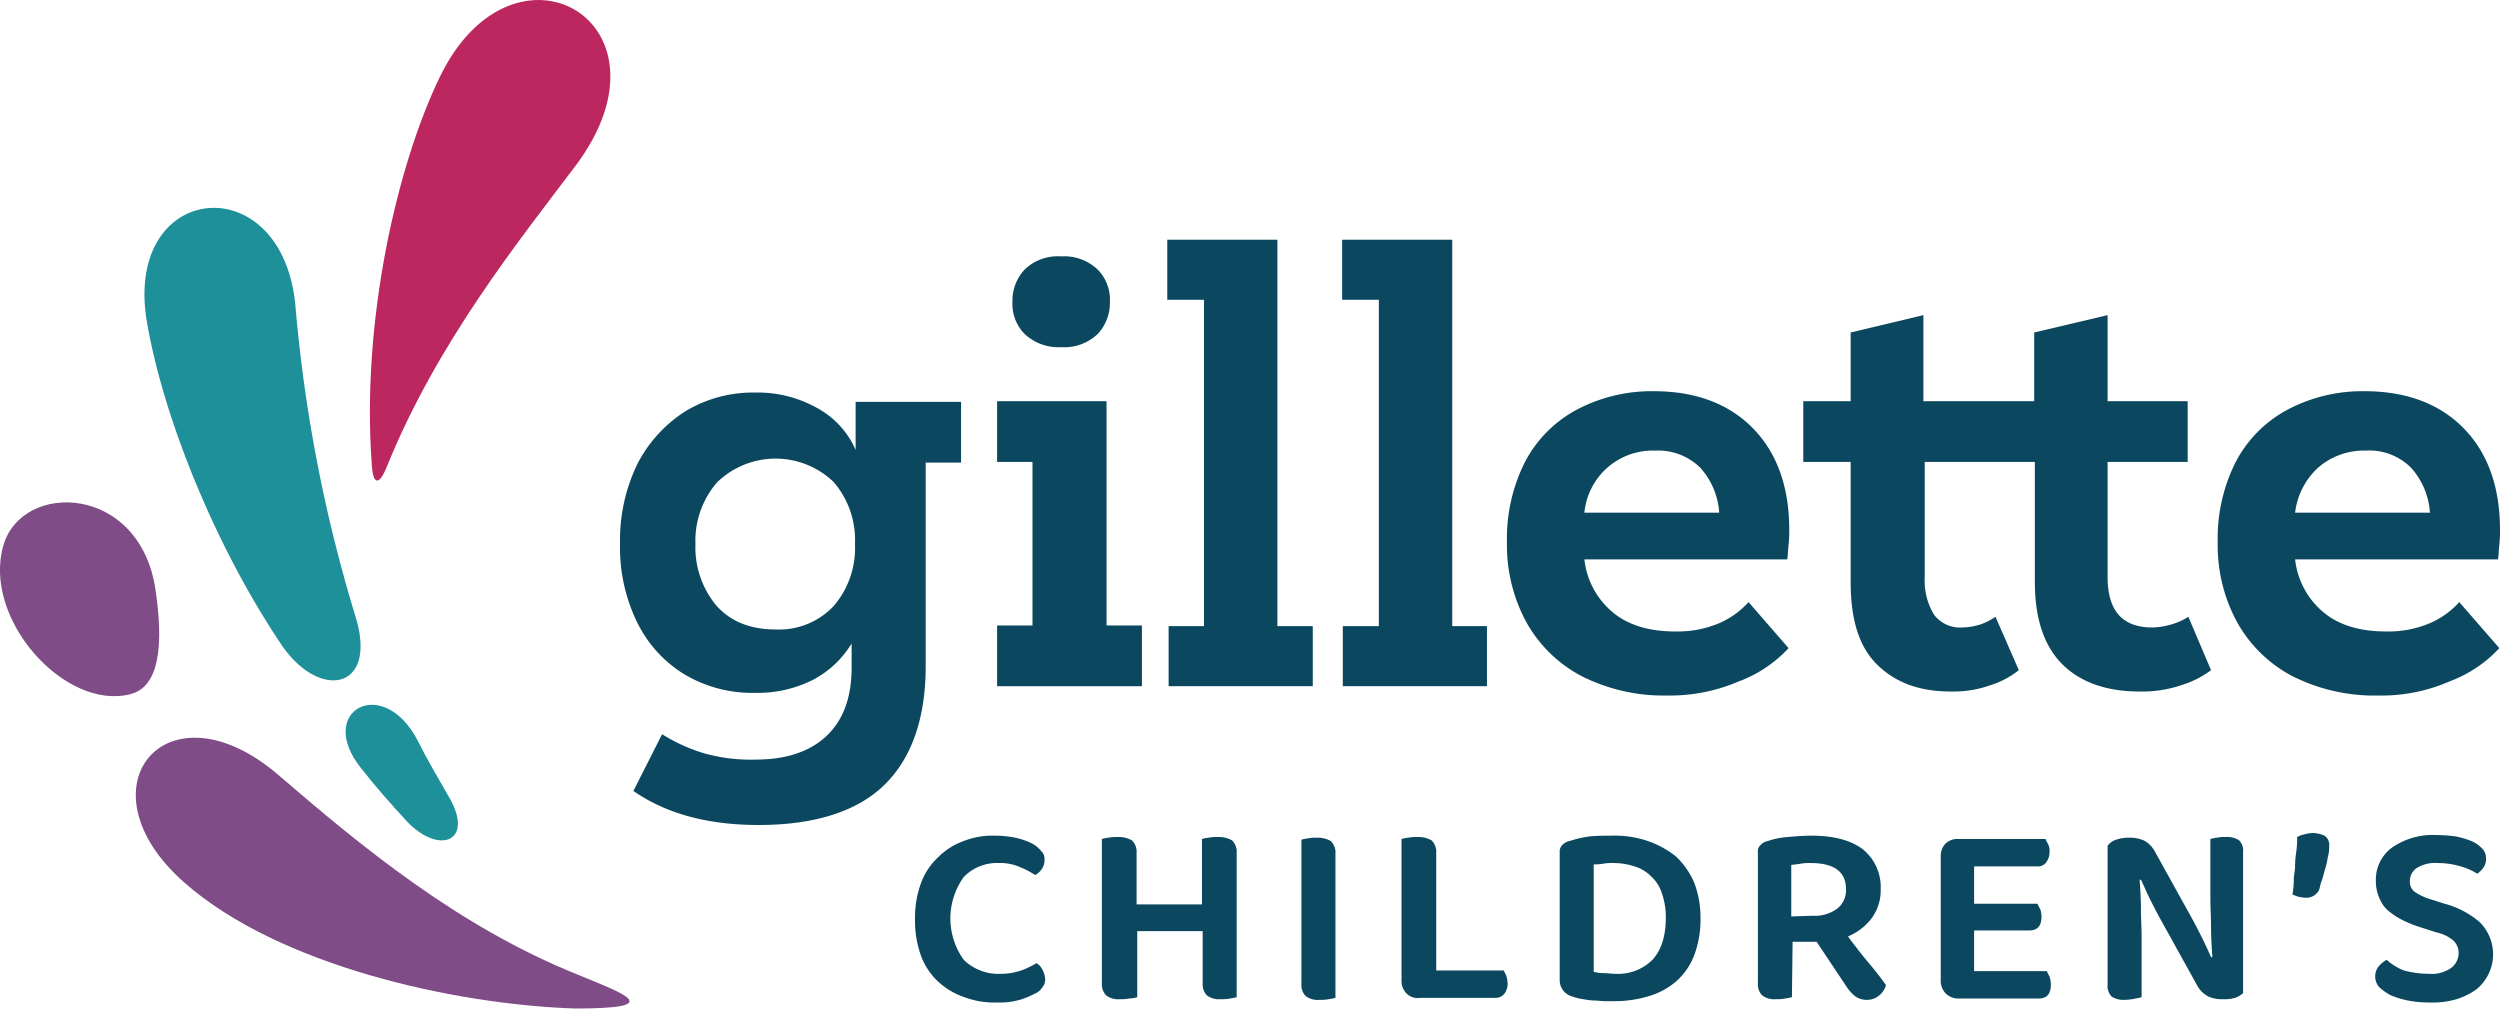
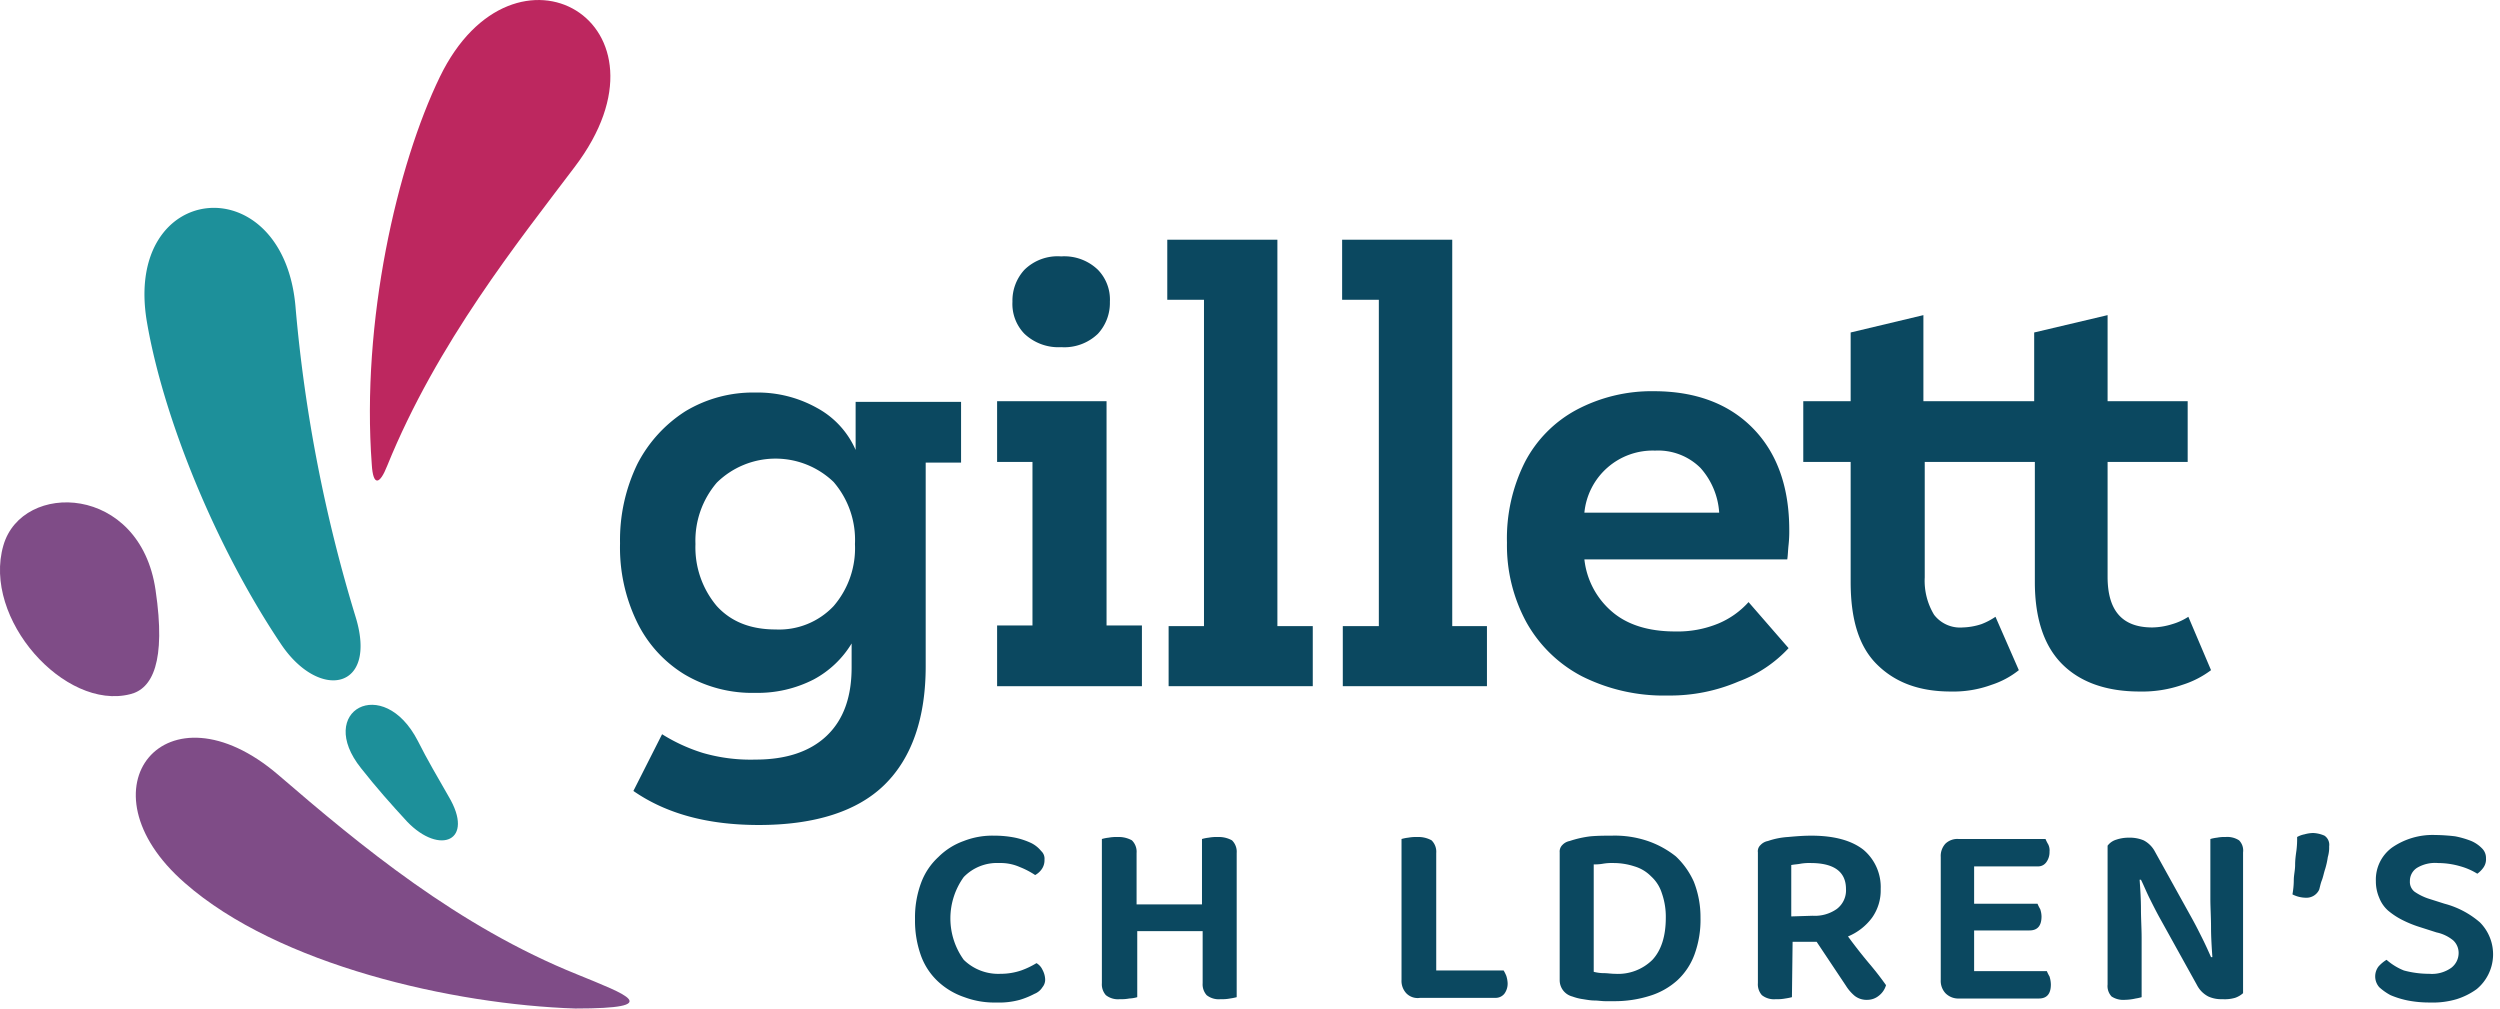
<svg xmlns="http://www.w3.org/2000/svg" id="a" viewBox="0 0 374.61 151.12">
  <path d="M156.5,128.8a2.3,2.3,0,0,1-.4,1.4,2.84,2.84,0,0,1-1,.9,12.4,12.4,0,0,0-2.3-1.2,7.14,7.14,0,0,0-3.1-.6,6.93,6.93,0,0,0-5.3,2.1,10.61,10.61,0,0,0,0,12.4,7.39,7.39,0,0,0,5.5,2.1,9.59,9.59,0,0,0,3.1-.5,12.29,12.29,0,0,0,2.3-1.1,2.19,2.19,0,0,1,.9,1,3.26,3.26,0,0,1,.4,1.4,1.75,1.75,0,0,1-.4,1.2,2.47,2.47,0,0,1-1.2,1,12.29,12.29,0,0,1-2.2.9,11.61,11.61,0,0,1-3.5.4,12.75,12.75,0,0,1-4.8-.8,10.9,10.9,0,0,1-3.9-2.3,9.91,9.91,0,0,1-2.6-3.9,15.47,15.47,0,0,1-.9-5.5,14.9,14.9,0,0,1,.9-5.4,9.91,9.91,0,0,1,2.6-3.9,10.21,10.21,0,0,1,3.8-2.4,11.73,11.73,0,0,1,4.6-.8,15.53,15.53,0,0,1,3.1.3,11.22,11.22,0,0,1,2.4.8,4.43,4.43,0,0,1,1.5,1.2,1.54,1.54,0,0,1,.5,1.3" transform="translate(0.01 0.02)" fill="#0b4860" />
  <path d="M169.2,149.6a6.15,6.15,0,0,1-1.4.1,2.93,2.93,0,0,1-2.1-.6,2.44,2.44,0,0,1-.6-1.8V125.7a5.63,5.63,0,0,1,1-.2,6.6,6.6,0,0,1,1.4-.1,4.06,4.06,0,0,1,2.1.5,2.4,2.4,0,0,1,.7,1.9v7.7h9.8v-9.8a5.63,5.63,0,0,1,1-.2,6.6,6.6,0,0,1,1.4-.1,4.06,4.06,0,0,1,2.1.5,2.4,2.4,0,0,1,.7,1.9v21.6a8.66,8.66,0,0,1-1,.2,6.15,6.15,0,0,1-1.4.1,2.93,2.93,0,0,1-2.1-.6,2.44,2.44,0,0,1-.6-1.8v-7.8h-9.8v9.9a5,5,0,0,1-1.2.2" transform="translate(0.01 0.02)" fill="#0b4860" />
-   <path d="M197.7,149.8a2.93,2.93,0,0,1-2.1-.6,2.44,2.44,0,0,1-.6-1.8V125.8a8.66,8.66,0,0,1,1-.2,5.7,5.7,0,0,1,1.3-.1,4.06,4.06,0,0,1,2.1.5,2.4,2.4,0,0,1,.7,1.9v21.6a8.66,8.66,0,0,1-1,.2,6.15,6.15,0,0,1-1.4.1" transform="translate(0.01 0.02)" fill="#0b4860" />
  <path d="M210.7,148.8a2.72,2.72,0,0,1-.7-2V125.7a5.63,5.63,0,0,1,1-.2,6.6,6.6,0,0,1,1.4-.1,4.06,4.06,0,0,1,2.1.5,2.4,2.4,0,0,1,.7,1.9v17.6h10.1a5.94,5.94,0,0,1,.4.8,4.25,4.25,0,0,1,.2,1.1,2.54,2.54,0,0,1-.5,1.6,1.68,1.68,0,0,1-1.4.6H212.8a2.36,2.36,0,0,1-2.1-.7" transform="translate(0.01 0.02)" fill="#0b4860" />
  <path d="M254.8,137.5a15.09,15.09,0,0,1-.9,5.5,9.91,9.91,0,0,1-2.6,3.9,10.94,10.94,0,0,1-4.1,2.3,17.35,17.35,0,0,1-5.3.8h-1.4c-.5,0-1.1-.1-1.6-.1s-1.1-.1-1.7-.2a7.49,7.49,0,0,1-1.6-.4,2.52,2.52,0,0,1-1.9-2.4V127.7a1.37,1.37,0,0,1,.4-1.1,2,2,0,0,1,1.1-.6,15.54,15.54,0,0,1,3.1-.7c1.1-.1,2.2-.1,3.2-.1a15.33,15.33,0,0,1,5.4.8,14.17,14.17,0,0,1,4.2,2.3,11.87,11.87,0,0,1,2.7,3.8,14.45,14.45,0,0,1,1,5.4m-5.2,0a10.64,10.64,0,0,0-.6-3.7,5.7,5.7,0,0,0-1.6-2.5,5.79,5.79,0,0,0-2.5-1.5,10.07,10.07,0,0,0-3.1-.5,8.08,8.08,0,0,0-1.6.1,6.6,6.6,0,0,1-1.4.1v16.1a6.05,6.05,0,0,0,1.5.2c.6,0,1.1.1,1.7.1a7.31,7.31,0,0,0,5.6-2.1c1.3-1.4,2-3.5,2-6.3" transform="translate(0.01 0.02)" fill="#0b4860" />
  <path d="M268.5,149.4a8.66,8.66,0,0,1-1,.2,6.15,6.15,0,0,1-1.4.1,2.93,2.93,0,0,1-2.1-.6,2.44,2.44,0,0,1-.6-1.8V127.7a1.25,1.25,0,0,1,.4-1.1,2,2,0,0,1,1.1-.6,11.33,11.33,0,0,1,3-.6c1.1-.1,2.3-.2,3.5-.2q5.1,0,7.8,2.1a7.3,7.3,0,0,1,2.6,5.9,7.06,7.06,0,0,1-1.3,4.3,8.55,8.55,0,0,1-3.6,2.8q1.65,2.25,3.3,4.2c1.1,1.3,1.9,2.4,2.4,3.1a3.09,3.09,0,0,1-1.1,1.6,2.72,2.72,0,0,1-1.7.6,2.88,2.88,0,0,1-1.9-.6,6.39,6.39,0,0,1-1.3-1.5l-4.4-6.6h-3.6l-.1,8.3Zm3.1-12.2a5.7,5.7,0,0,0,3.6-1,3.49,3.49,0,0,0,1.4-3c0-2.6-1.8-3.9-5.3-3.9a7.57,7.57,0,0,0-1.5.1c-.5.1-.9.1-1.4.2v7.7l3.2-.1Z" transform="translate(0.01 0.02)" fill="#0b4860" />
  <path d="M291.5,148.8a2.72,2.72,0,0,1-.7-2V128.4a2.72,2.72,0,0,1,.7-2,2.58,2.58,0,0,1,2-.7h13a5.9,5.9,0,0,0,.4.8,2,2,0,0,1,.2,1.1,2.54,2.54,0,0,1-.5,1.6,1.49,1.49,0,0,1-1.3.6h-9.5v5.6h9.5a5.9,5.9,0,0,0,.4.8,3.59,3.59,0,0,1,.2,1.1q0,2.1-1.8,2.1h-8.3v6.1h10.9a5.9,5.9,0,0,0,.4.8,4.3,4.3,0,0,1,.2,1.2q0,2.1-1.8,2.1H293.6a2.71,2.71,0,0,1-2.1-.8" transform="translate(0.01 0.02)" fill="#0b4860" />
  <path d="M318.4,149.8a3.22,3.22,0,0,1-2-.5,2.29,2.29,0,0,1-.6-1.8V126.7a2.54,2.54,0,0,1,1.3-.9,5.82,5.82,0,0,1,1.9-.3,5.38,5.38,0,0,1,2.2.4,4,4,0,0,1,1.7,1.7l5.6,10.1c.5.9,1,1.9,1.5,2.9s.9,1.9,1.3,2.8h.2c-.1-1.5-.2-3-.2-4.5s-.1-2.9-.1-4.3v-8.9a5.63,5.63,0,0,1,1-.2,5.7,5.7,0,0,1,1.3-.1,3.22,3.22,0,0,1,2,.5,2.16,2.16,0,0,1,.6,1.8v21.1a3.46,3.46,0,0,1-1.2.7,5.55,5.55,0,0,1-1.9.2,4.64,4.64,0,0,1-2.1-.4,3.94,3.94,0,0,1-1.7-1.7l-5.6-10.1c-.5-.9-1-1.9-1.5-2.9s-.9-2-1.3-2.8h-.2c.1,1.4.2,2.9.2,4.4s.1,2.9.1,4.3v8.9a6.37,6.37,0,0,1-.9.2,7.77,7.77,0,0,1-1.6.2" transform="translate(0.01 0.02)" fill="#0b4860" />
  <path d="M347.5,133.3a2.1,2.1,0,0,1-2,1.2,4.55,4.55,0,0,1-2-.5,12.48,12.48,0,0,0,.2-2.1c0-.8.2-1.5.2-2.3s.1-1.5.2-2.2a14.08,14.08,0,0,0,.1-2,3.58,3.58,0,0,1,1.1-.4,5.07,5.07,0,0,1,1.3-.2,4.71,4.71,0,0,1,1.7.4,1.65,1.65,0,0,1,.7,1.6,5,5,0,0,1-.2,1.6,11.63,11.63,0,0,1-.4,1.8c-.2.6-.3,1.2-.5,1.7s-.3,1.1-.4,1.4" transform="translate(0.01 0.02)" fill="#0b4860" />
  <path d="M364,145.9a5,5,0,0,0,3.3-.9,2.79,2.79,0,0,0,1.1-2.2,2.56,2.56,0,0,0-.8-1.9,5.82,5.82,0,0,0-2.5-1.2l-2.5-.8a16.87,16.87,0,0,1-2.7-1.1,11,11,0,0,1-2.1-1.4,5,5,0,0,1-1.3-1.9,6.18,6.18,0,0,1-.5-2.5,5.94,5.94,0,0,1,2.4-5,10.68,10.68,0,0,1,6.5-1.9,26.61,26.61,0,0,1,3,.2,13.7,13.7,0,0,1,2.4.7,5,5,0,0,1,1.6,1.1,2,2,0,0,1,.6,1.5,2.12,2.12,0,0,1-.4,1.4,3.82,3.82,0,0,1-.9.9,9.81,9.81,0,0,0-2.5-1.1,12.13,12.13,0,0,0-3.4-.5,5.27,5.27,0,0,0-3.1.7,2.31,2.31,0,0,0-1.1,2,1.86,1.86,0,0,0,.7,1.6,8.21,8.21,0,0,0,2.3,1.1l2.2.7a13.26,13.26,0,0,1,5.3,2.8,6.78,6.78,0,0,1-.5,10,10.51,10.51,0,0,1-3,1.5,12.53,12.53,0,0,1-4,.5,16.86,16.86,0,0,1-3.3-.3,13.39,13.39,0,0,1-2.6-.8,8.31,8.31,0,0,1-1.7-1.2,2.46,2.46,0,0,1-.1-3.1,5.3,5.3,0,0,1,1.2-1,8.94,8.94,0,0,0,2.6,1.6,14.57,14.57,0,0,0,3.8.5" transform="translate(0.01 0.02)" fill="#0b4860" />
  <path d="M113.7,123.6c-7.7,0-13.9-1.7-18.8-5.1l4.3-8.5a26,26,0,0,0,6.1,2.8,25.74,25.74,0,0,0,7.9,1c4.6,0,8.2-1.2,10.7-3.6s3.7-5.8,3.7-10.2V96.4a14.8,14.8,0,0,1-5.7,5.4,18.32,18.32,0,0,1-8.7,2,19.87,19.87,0,0,1-10.7-2.8,18.78,18.78,0,0,1-7.1-7.9,25.52,25.52,0,0,1-2.5-11.7,26.1,26.1,0,0,1,2.6-11.9,20.42,20.42,0,0,1,7.2-7.9,19.65,19.65,0,0,1,10.5-2.8,18.2,18.2,0,0,1,9.2,2.3,13.11,13.11,0,0,1,5.8,6.3V60.2H144v9.1h-5.3V99.8c0,7.8-2.1,13.8-6.2,17.8s-10.5,6-18.8,6m2.5-29.3a11.22,11.22,0,0,0,8.7-3.5,13.29,13.29,0,0,0,3.2-9.3,13.29,13.29,0,0,0-3.2-9.3,12.56,12.56,0,0,0-17.5.1,13.37,13.37,0,0,0-3.2,9.2,13.64,13.64,0,0,0,3.2,9.3c2.1,2.3,5,3.5,8.8,3.5" transform="translate(0.01 0.02)" fill="#0b4860" />
  <path d="M149.4,102.8V93.7h5.3V69.2h-5.3V60.1h16.4V93.7h5.3v9.1ZM159,52a7.41,7.41,0,0,1-5.5-2,6.4,6.4,0,0,1-1.8-4.8,6.81,6.81,0,0,1,1.8-4.8,7.1,7.1,0,0,1,5.5-2,7.25,7.25,0,0,1,5.5,2,6.4,6.4,0,0,1,1.8,4.8,6.81,6.81,0,0,1-1.8,4.8,7.25,7.25,0,0,1-5.5,2" transform="translate(0.01 0.02)" fill="#0b4860" />
  <polygon points="175.11 102.82 175.11 93.82 180.41 93.82 180.41 44.92 174.91 44.92 174.91 35.92 191.41 35.92 191.41 93.82 196.71 93.82 196.71 102.82 175.11 102.82" fill="#0b4860" />
  <polygon points="201.21 102.82 201.21 93.82 206.61 93.82 206.61 44.92 201.11 44.92 201.11 35.92 217.61 35.92 217.61 93.82 222.81 93.82 222.81 102.82 201.21 102.82" fill="#0b4860" />
  <path d="M249.9,104.2a27.3,27.3,0,0,1-12.9-2.9,20.24,20.24,0,0,1-8.3-8.1,24.1,24.1,0,0,1-2.9-11.9,25.43,25.43,0,0,1,2.7-12.1,18.68,18.68,0,0,1,7.7-7.8,24,24,0,0,1,11.6-2.8c6.3,0,11.3,1.9,14.9,5.6s5.4,8.8,5.4,15.2a18.55,18.55,0,0,1-.1,2.2c-.1.9-.1,1.6-.2,2.2H237.4a12,12,0,0,0,4.1,7.8c2.3,2,5.5,3,9.5,3a16,16,0,0,0,6.5-1.2,12.63,12.63,0,0,0,4.5-3.2l6,6.9a19.38,19.38,0,0,1-7.5,5,26.05,26.05,0,0,1-10.6,2.1M248,67.5a10.29,10.29,0,0,0-10.6,9.3h20.2a11.1,11.1,0,0,0-2.8-6.7,9,9,0,0,0-6.8-2.6" transform="translate(0.01 0.02)" fill="#0b4860" />
  <path d="M299,92.4l3.5,8a13,13,0,0,1-4.1,2.2,16.62,16.62,0,0,1-6.1,1c-4.8,0-8.4-1.4-11.1-4.1s-3.9-6.8-3.9-12.3v-18h-7.1V60.1h7.1V49.8l10.9-2.6V60.1h16.6V49.8l11-2.6V60.1h12v9.1h-12V86.4c0,5.1,2.2,7.6,6.7,7.6a10.47,10.47,0,0,0,3-.5,9,9,0,0,0,2.4-1.1l3.4,8a14.31,14.31,0,0,1-4.3,2.2,18.3,18.3,0,0,1-6.4,1c-5,0-8.9-1.4-11.6-4.1s-4.1-6.8-4.1-12.3v-18H288.4V86.5a9.84,9.84,0,0,0,1.4,5.6,4.91,4.91,0,0,0,4.3,1.9,9.75,9.75,0,0,0,2.8-.5,10,10,0,0,0,2.1-1.1" transform="translate(0.01 0.02)" fill="#0b4860" />
-   <path d="M356.4,104.2a27.3,27.3,0,0,1-12.9-2.9,20.24,20.24,0,0,1-8.3-8.1,24.1,24.1,0,0,1-2.9-11.9A25.43,25.43,0,0,1,335,69.2a18.68,18.68,0,0,1,7.7-7.8,24,24,0,0,1,11.6-2.8c6.3,0,11.3,1.9,14.9,5.6s5.4,8.8,5.4,15.2a18.55,18.55,0,0,1-.1,2.2c-.1.9-.1,1.6-.2,2.2H343.9a12,12,0,0,0,4.1,7.8c2.3,2,5.5,3,9.5,3a16,16,0,0,0,6.5-1.2,12.63,12.63,0,0,0,4.5-3.2l6,6.9a19.38,19.38,0,0,1-7.5,5,25.39,25.39,0,0,1-10.6,2.1m-1.9-36.7a10.43,10.43,0,0,0-7.2,2.6,10.84,10.84,0,0,0-3.4,6.7h20.2a11.1,11.1,0,0,0-2.8-6.7,8.81,8.81,0,0,0-6.8-2.6" transform="translate(0.01 0.02)" fill="#0b4860" />
  <path d="M86.2,151.1c-18.3-.6-44.5-6.5-58.5-18.8-16.3-14.2-2.8-30.6,14-16.2C54,126.7,68.6,138.8,86.5,146c7.3,3,13.3,5.1-.3,5.1" transform="translate(0.01 0.02)" fill="#7f4c87" fill-rule="evenodd" />
  <path d="M44.3,46.3C42.7,24.7,18.4,26.9,22,48.2c2.4,14.1,10.1,33.4,20.1,48.3,5.7,8.5,14.5,6.9,11.2-4a225,225,0,0,1-9-46.2" transform="translate(0.01 0.02)" fill="#1d909a" />
  <path d="M67.2,119.3c-1.6-2.8-3.2-5.5-4.6-8.3-5.2-10.1-15.4-4.5-8.5,4.1,2.2,2.8,4.5,5.4,6.9,8,4.9,5.1,10.2,2.9,6.2-3.8" transform="translate(0.01 0.02)" fill="#1d909a" />
  <path d="M.5,81.7C3.3,72,21,72.5,23.3,88.4c1.6,10.8-.5,14.8-3.8,15.6C9.7,106.5-2.7,92.7.5,81.7" transform="translate(0.01 0.02)" fill="#7f4c87" fill-rule="evenodd" />
  <path d="M58,69.8C65.5,51.3,77.8,36,86.1,25,102.5,3.4,77-11.4,65.9,11.5,59.5,24.7,54.1,48.1,55.7,69.6c.2,3.3,1.2,3,2.3.2" transform="translate(0.01 0.02)" fill="#bd275f" fill-rule="evenodd" />
</svg>